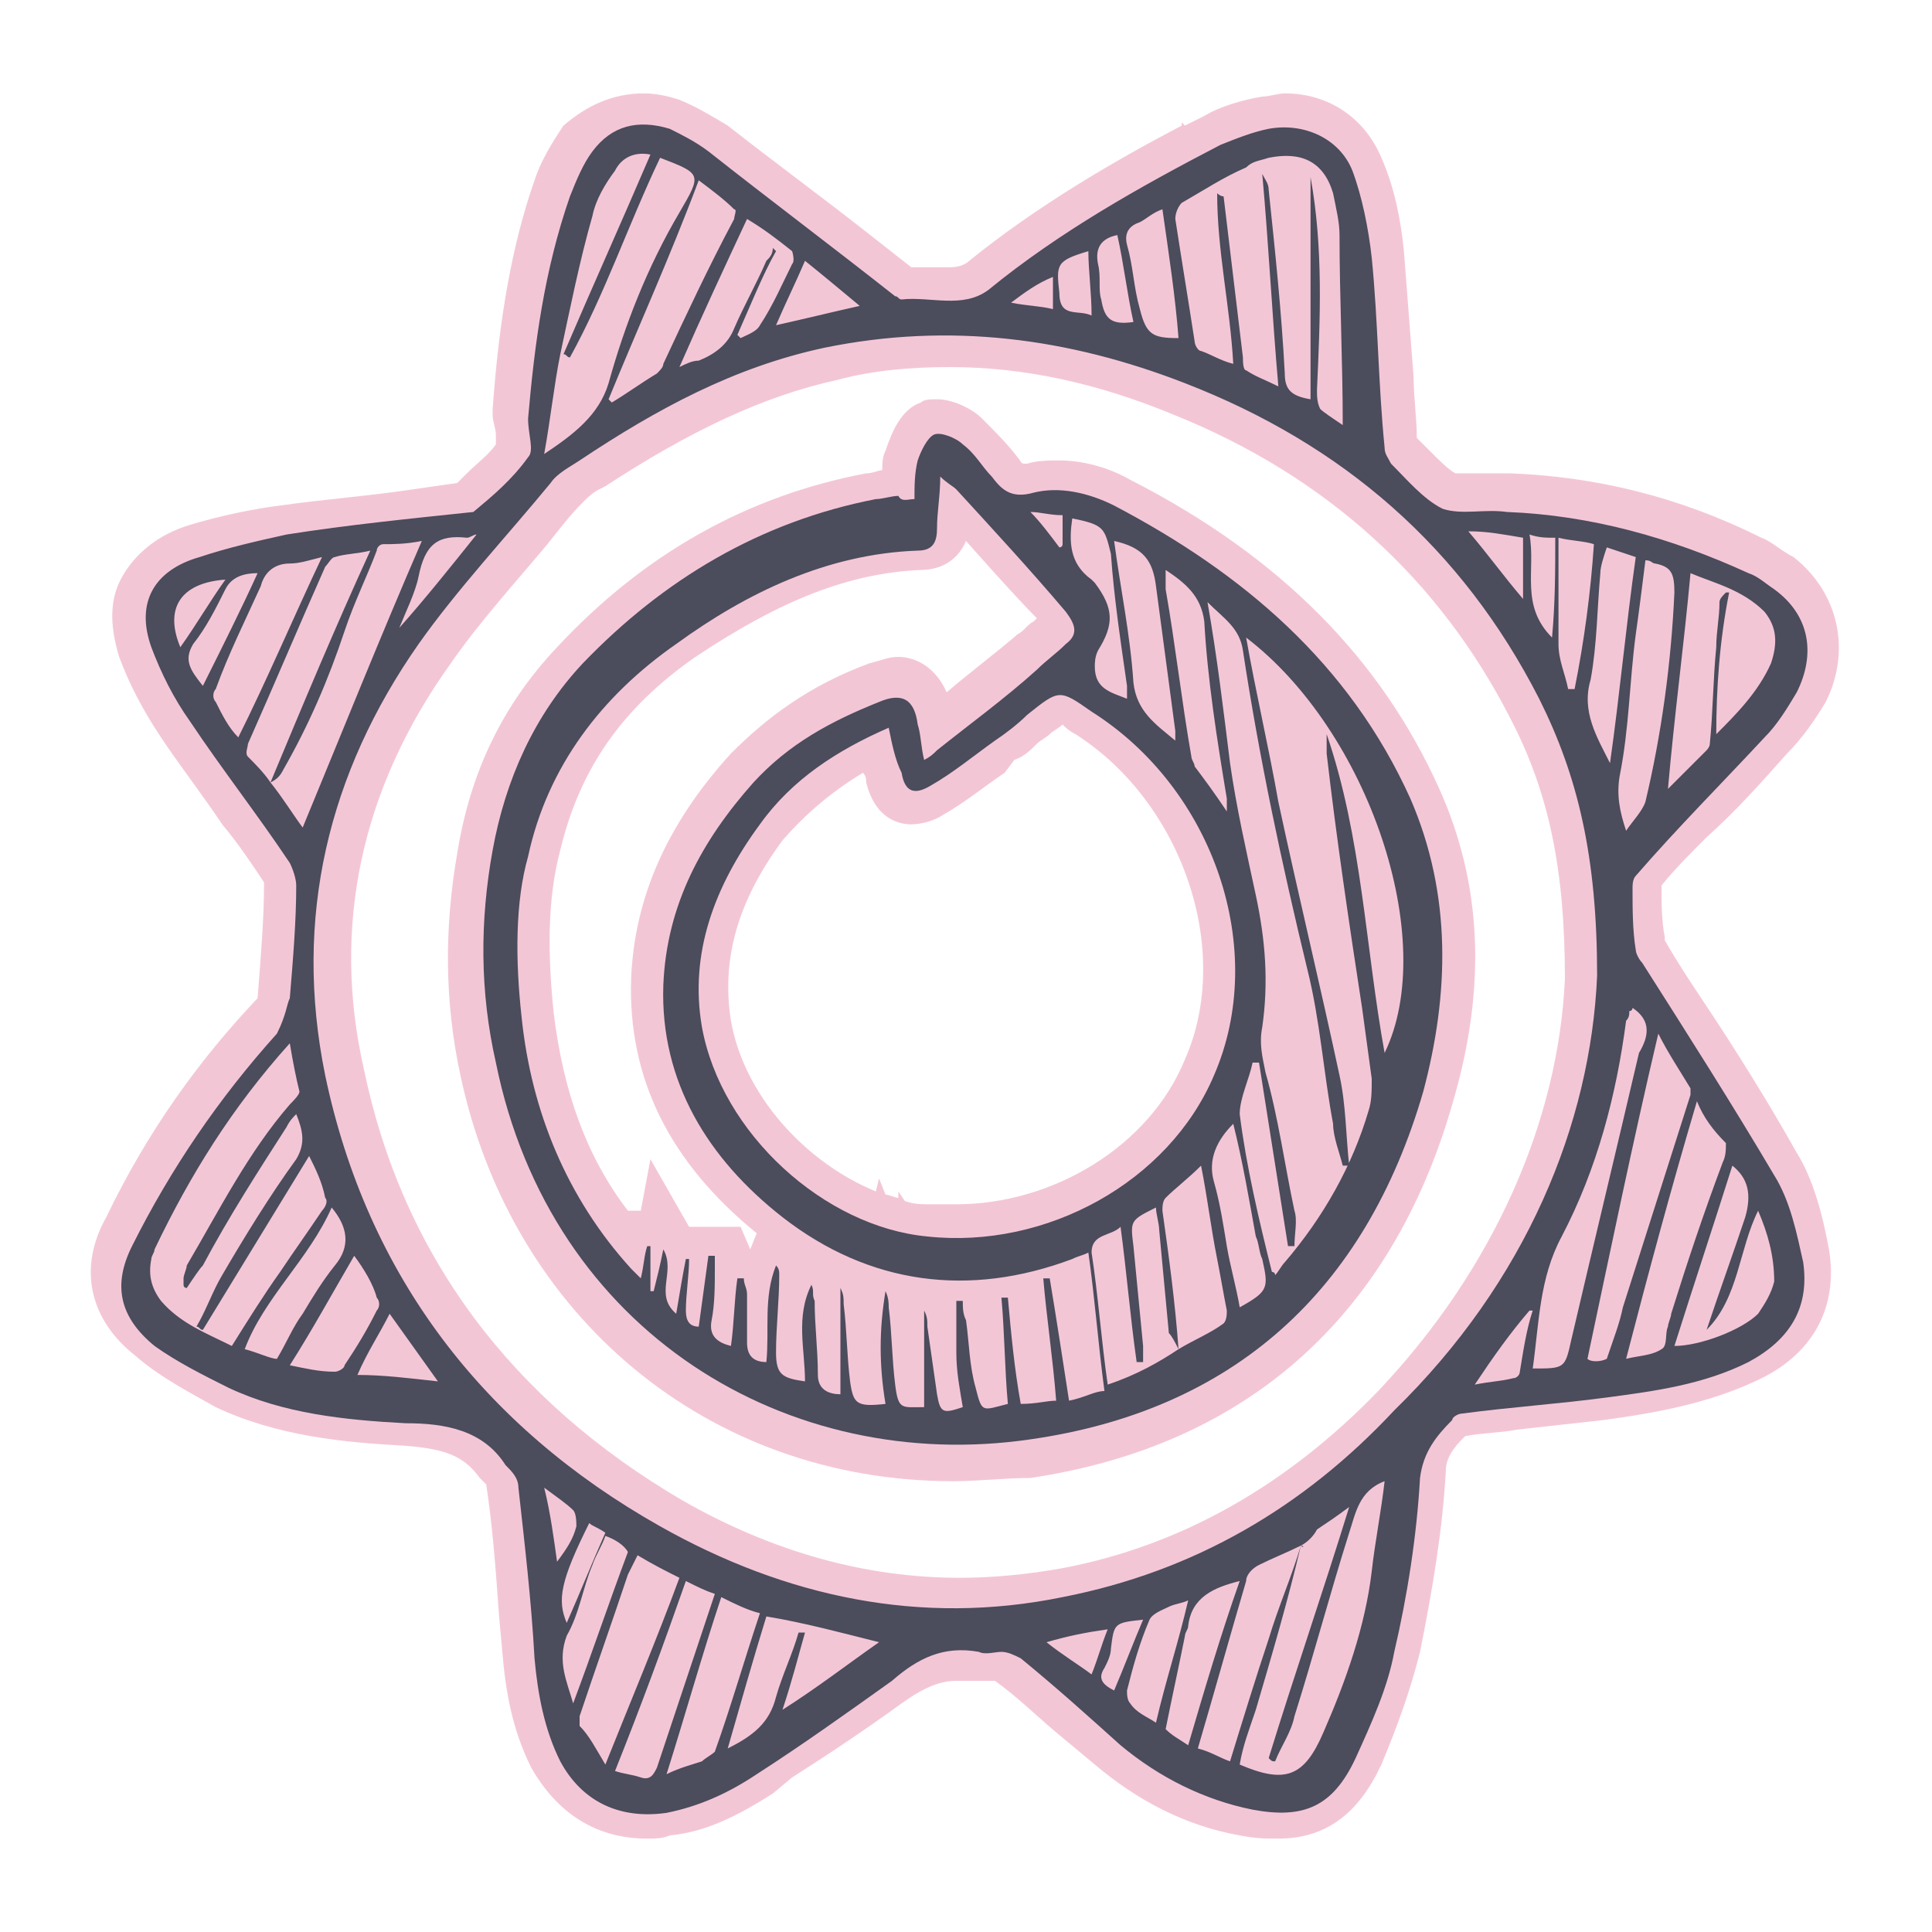
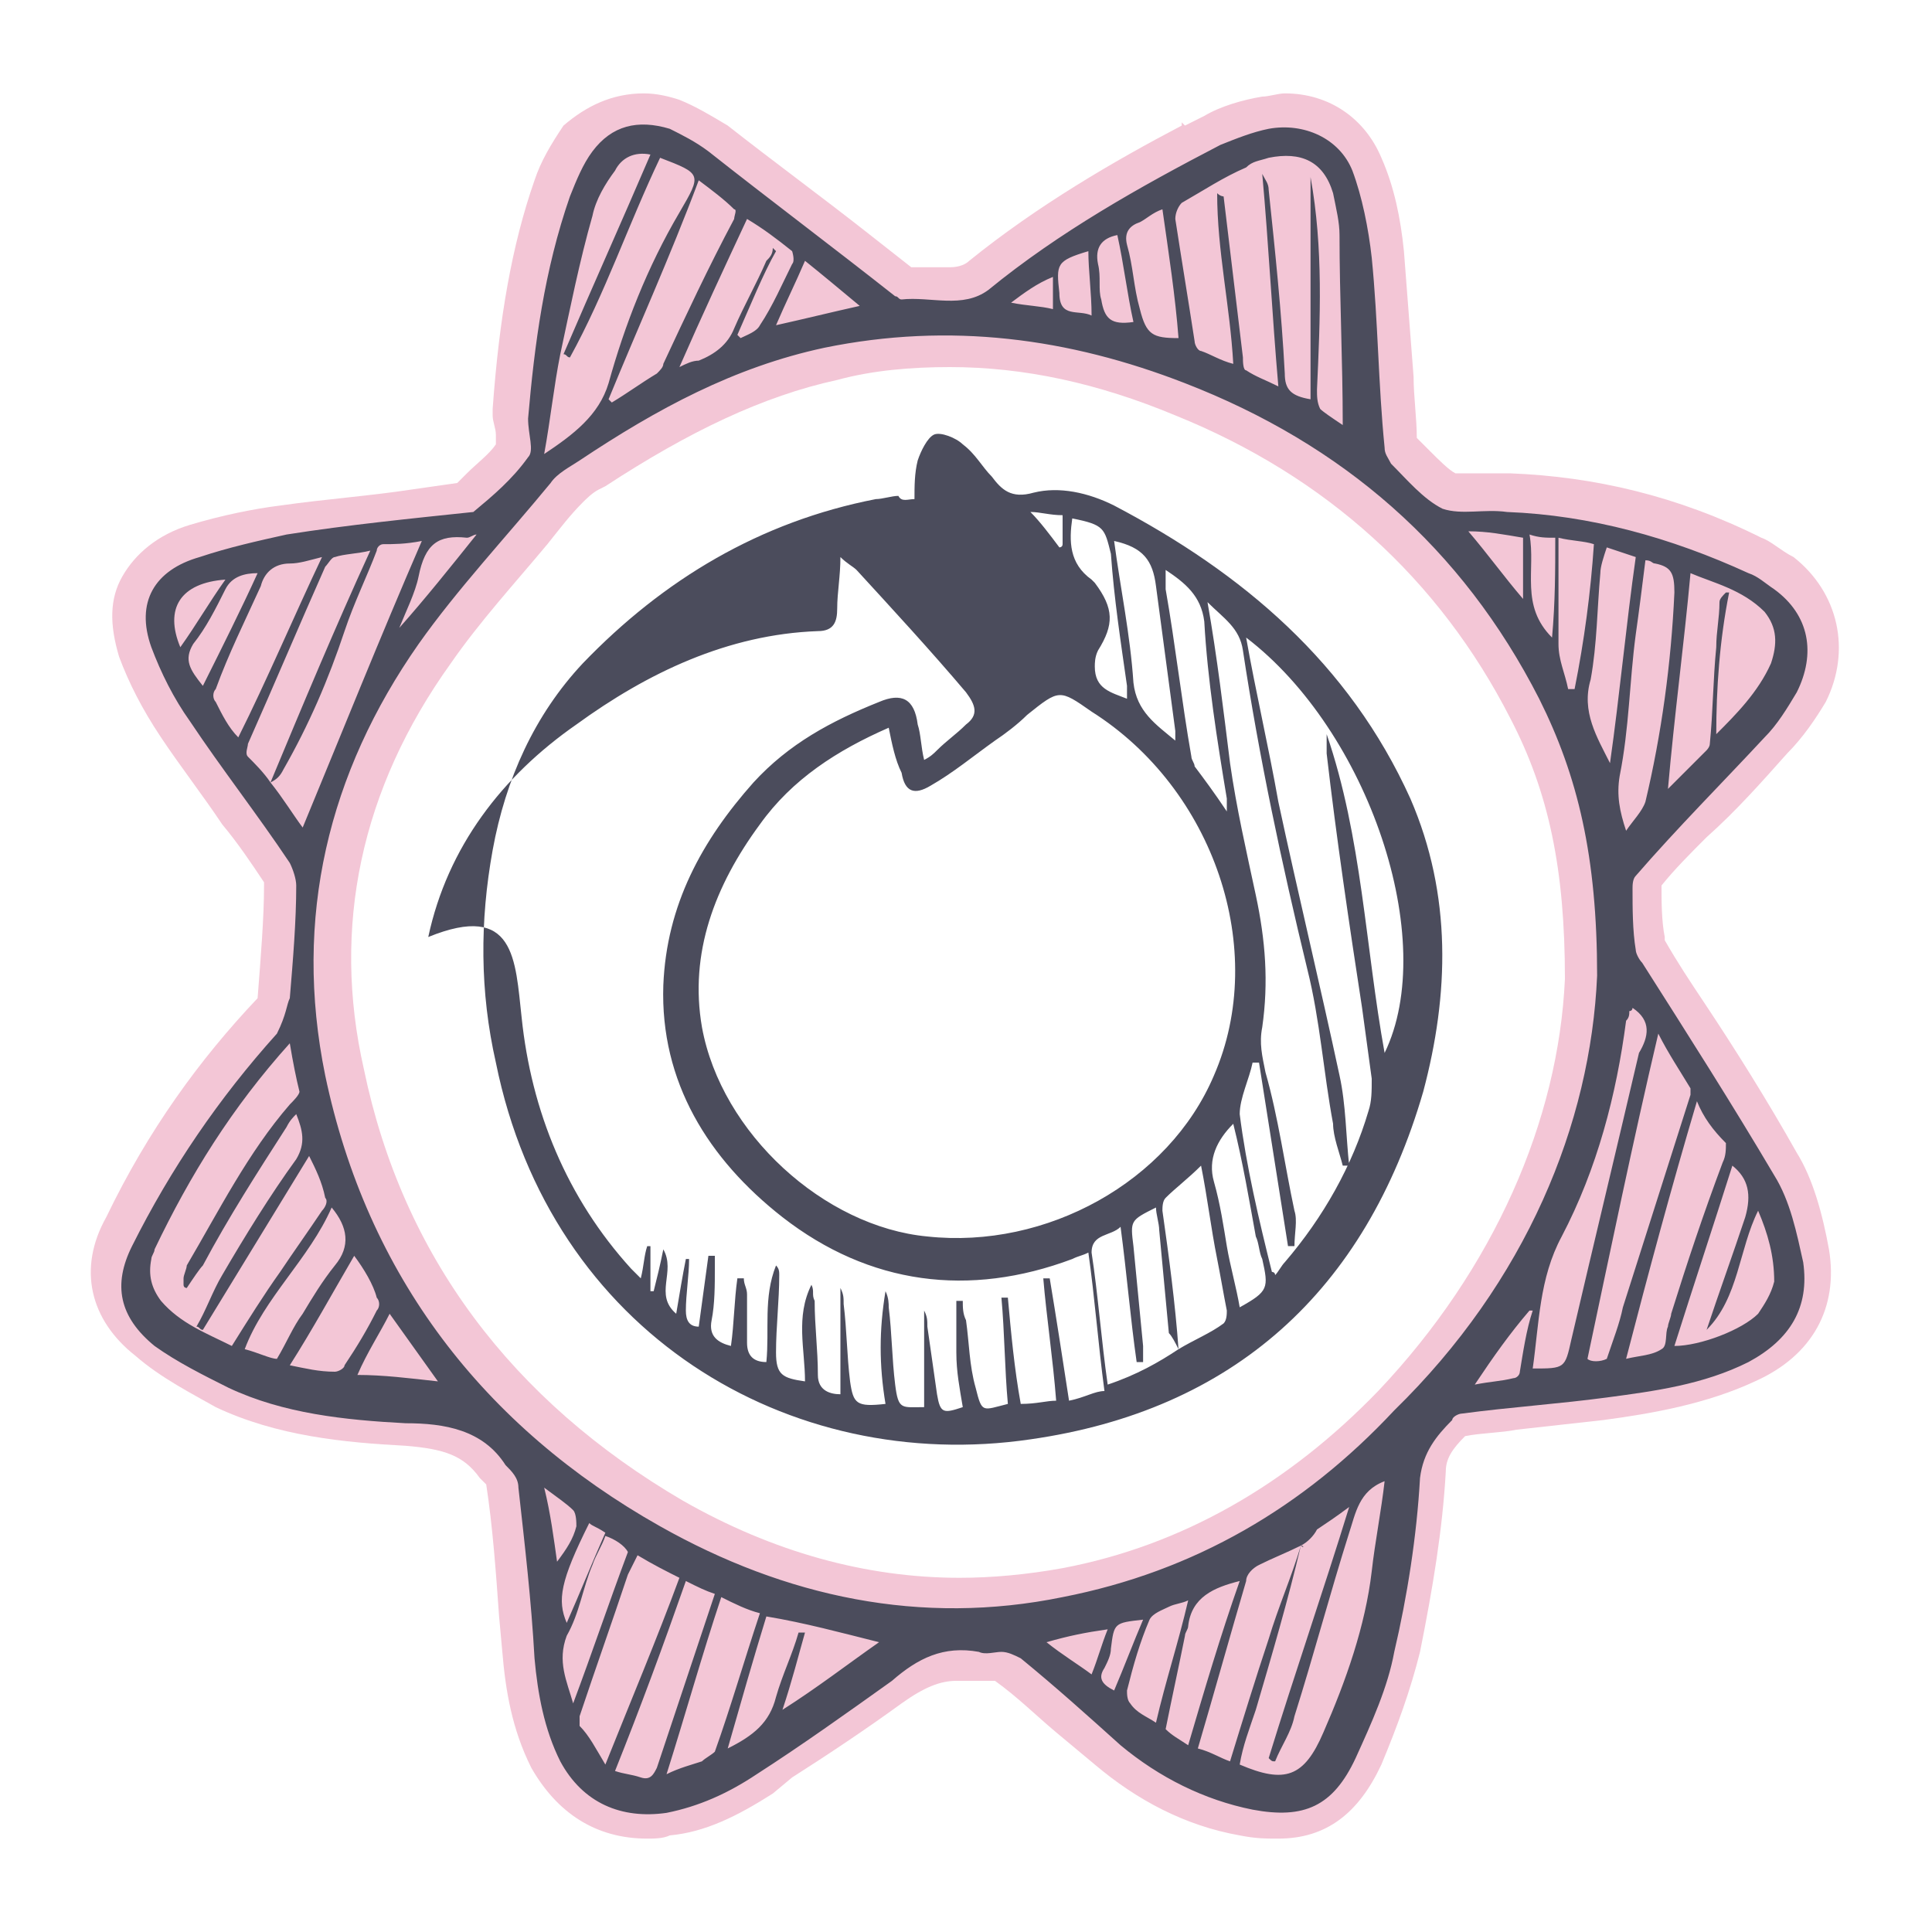
<svg xmlns="http://www.w3.org/2000/svg" version="1.1" id="Layer_1" x="0px" y="0px" viewBox="0 0 60 60" style="enable-background:new 0 0 60 60;" xml:space="preserve">
  <style type="text/css">
	.st0{fill:#F3C6D6;}
	.st1{fill:#4B4C5C;}
</style>
  <g>
    <path class="st0" d="M20.1,57.1c-1.6,0-2.8-0.8-3.6-2.2c-0.6-1.2-0.8-2.4-0.9-3.6l-0.1-1.1c-0.1-1.4-0.2-2.8-0.4-4.1c0,0,0,0,0,0   c0,0-0.1-0.1-0.2-0.2c-0.5-0.7-1.1-0.9-2.3-1c-1.9-0.1-4-0.3-5.9-1.2C6,43.3,5,42.8,4.2,42.1c-1.4-1.1-1.8-2.7-0.9-4.3   c1.3-2.7,2.9-4.9,4.7-6.8c0.1-1.3,0.2-2.5,0.2-3.5c0,0,0-0.1,0-0.1c-0.4-0.6-0.8-1.2-1.3-1.8c-0.6-0.9-1.3-1.8-1.9-2.7   c-0.6-0.9-1-1.7-1.3-2.5c-0.3-1-0.3-1.8,0.1-2.5c0.4-0.7,1.1-1.3,2.1-1.6c1-0.3,2-0.5,2.8-0.6c1.4-0.2,2.8-0.3,4.1-0.5l1.4-0.2   c0.1-0.1,0.2-0.2,0.3-0.3c0.3-0.3,0.7-0.6,0.9-0.9c0-0.1,0-0.2,0-0.3c0-0.2-0.1-0.4-0.1-0.6l0-0.1l0-0.1c0.2-2.8,0.6-5.1,1.3-7.1   c0.2-0.6,0.5-1.1,0.9-1.7C18.2,3.3,19,2.9,20,2.9c0.4,0,0.8,0.1,1.1,0.2c0.5,0.2,1,0.5,1.5,0.8C24,5,25.5,6.1,26.9,7.2l1.4,1.1   c0.2,0,0.5,0,0.7,0c0.2,0,0.4,0,0.5,0c0.3,0,0.5-0.1,0.6-0.2c2.1-1.7,4.5-3.1,6.6-4.2l0-0.1l0.1,0.1c0.2-0.1,0.4-0.2,0.6-0.3   c0.5-0.3,1.2-0.5,1.8-0.6c0.2,0,0.5-0.1,0.7-0.1c1.4,0,2.5,0.8,3,2c0.4,0.9,0.6,1.9,0.7,2.9c0.1,1.3,0.2,2.6,0.3,3.9   c0,0.6,0.1,1.3,0.1,1.9c0,0,0,0,0,0c0.1,0.1,0.3,0.3,0.4,0.4c0.3,0.3,0.6,0.6,0.8,0.7c0.1,0,0.2,0,0.4,0c0.2,0,0.3,0,0.5,0   c0.2,0,0.4,0,0.6,0l0.2,0c2.6,0.1,5.2,0.7,7.8,2c0.3,0.1,0.6,0.4,1,0.6c1.4,1.1,1.8,2.9,1,4.5c-0.3,0.5-0.7,1.1-1.2,1.6   c-0.8,0.9-1.6,1.8-2.5,2.6c-0.5,0.5-1,1-1.4,1.5c0,0.5,0,1.1,0.1,1.6c0,0,0,0,0,0.1c0.4,0.7,0.8,1.3,1.2,1.9c1,1.5,2,3.1,2.9,4.7   c0.5,0.8,0.8,1.9,1,3c0.3,1.8-0.5,3.3-2.3,4.1c-1.5,0.7-3.2,1-4.7,1.2c-0.9,0.1-1.8,0.2-2.7,0.3c-0.5,0.1-1.1,0.1-1.6,0.2l0,0   c-0.4,0.4-0.6,0.7-0.6,1.1c-0.1,1.8-0.4,3.6-0.8,5.6c-0.3,1.2-0.7,2.3-1.2,3.5c-0.7,1.5-1.7,2.3-3.2,2.3c-0.4,0-0.7,0-1.2-0.1   c-1.7-0.3-3.2-1.1-4.5-2.2l-1.2-1c-0.6-0.5-1.2-1.1-1.9-1.6c0,0-0.1,0-0.1,0c0,0,0,0-0.1,0c-0.1,0-0.2,0-0.4,0c-0.1,0-0.2,0-0.3,0   c-0.1,0-0.2,0-0.3,0c-0.5,0-1,0.2-1.7,0.7c-1.1,0.8-2.3,1.6-3.4,2.3L24,55.7c-1.1,0.7-2.1,1.2-3.2,1.3   C20.6,57.1,20.3,57.1,20.1,57.1z M29.5,11.4c-1.2,0-2.4,0.1-3.5,0.4c-2.3,0.5-4.6,1.6-7.2,3.3l-0.2,0.1c-0.2,0.1-0.4,0.3-0.5,0.4   c-0.4,0.4-0.7,0.8-1.1,1.3c-1,1.2-2.1,2.4-3,3.7c-2.8,3.9-3.7,8.2-2.7,12.6c1.2,5.8,4.6,10.3,9.9,13.4c2.8,1.6,5.7,2.4,8.6,2.4   c1,0,2.1-0.1,3.2-0.3c3.7-0.7,7-2.6,9.8-5.5c3.6-3.8,5.6-8.4,5.8-12.8c0-3.4-0.5-5.8-1.7-8.1c-2.2-4.3-5.7-7.5-10.4-9.4   C34.1,11.9,31.8,11.4,29.5,11.4z" />
    <path class="st1" d="M16.4,13c0.2-2.3,0.5-4.6,1.3-6.9c0.2-0.5,0.4-1,0.7-1.4c0.6-0.8,1.4-1,2.4-0.7c0.4,0.2,0.8,0.4,1.2,0.7   c1.9,1.5,3.9,3,5.8,4.5c0.1,0,0.1,0.1,0.2,0.1c0.9-0.1,1.9,0.3,2.7-0.3c2.2-1.8,4.7-3.2,7.2-4.5c0.5-0.2,1-0.4,1.5-0.5   c1.1-0.2,2.2,0.3,2.6,1.3c0.3,0.8,0.5,1.8,0.6,2.7c0.2,2,0.2,3.9,0.4,5.9c0,0.2,0.1,0.3,0.2,0.5c0,0,0,0,0,0c0.5,0.5,1,1.1,1.6,1.4   c0.6,0.2,1.3,0,2,0.1c2.6,0.1,5.1,0.8,7.5,1.9c0.3,0.1,0.5,0.3,0.8,0.5c1.1,0.8,1.3,2,0.7,3.2c-0.3,0.5-0.6,1-1,1.4   c-1.3,1.4-2.7,2.8-4,4.3c-0.1,0.1-0.1,0.3-0.1,0.4c0,0.6,0,1.3,0.1,1.9c0,0.1,0.1,0.3,0.2,0.4c1.4,2.2,2.8,4.4,4.1,6.6   c0.5,0.8,0.7,1.8,0.9,2.7c0.2,1.4-0.4,2.4-1.7,3.1c-1.4,0.7-2.9,0.9-4.4,1.1c-1.5,0.2-3,0.3-4.5,0.5c-0.1,0-0.3,0.1-0.3,0.2   c-0.5,0.5-0.9,1-1,1.8c-0.1,1.8-0.4,3.7-0.8,5.4c-0.2,1.1-0.7,2.2-1.2,3.3c-0.7,1.5-1.6,1.9-3.2,1.6c-1.5-0.3-2.9-1-4.1-2   c-1-0.9-2-1.8-3.1-2.7c-0.2-0.1-0.4-0.2-0.6-0.2c-0.2,0-0.5,0.1-0.7,0c-1.1-0.2-1.9,0.2-2.7,0.9c-1.4,1-2.8,2-4.2,2.9   c-0.9,0.6-1.8,1-2.8,1.2c-1.4,0.2-2.6-0.3-3.3-1.6c-0.5-1-0.7-2.1-0.8-3.2c-0.1-1.8-0.3-3.5-0.5-5.3c0-0.3-0.2-0.5-0.4-0.7   c-0.7-1.1-1.9-1.3-3.1-1.3c-1.9-0.1-3.8-0.3-5.5-1.1c-0.8-0.4-1.6-0.8-2.3-1.3c-1.1-0.9-1.3-1.9-0.7-3.1c1.2-2.4,2.7-4.6,4.5-6.6   C8.9,31.5,8.9,31.2,9,31c0.1-1.2,0.2-2.4,0.2-3.5c0-0.2-0.1-0.5-0.2-0.7c-1-1.5-2.1-2.9-3.1-4.4c-0.5-0.7-0.9-1.5-1.2-2.3   c-0.5-1.4,0.1-2.4,1.5-2.8C7.1,17,8,16.8,8.9,16.6c1.9-0.3,3.9-0.5,5.8-0.7c0.6-0.5,1.2-1,1.7-1.7C16.6,14,16.4,13.5,16.4,13z    M8.4,24.3c1-2.4,2-4.8,3.1-7.2c-0.4,0.1-0.8,0.1-1.1,0.2c-0.1,0-0.2,0.2-0.3,0.3c-0.8,1.8-1.6,3.7-2.4,5.5c0,0.1-0.1,0.3,0,0.4   C7.9,23.7,8.2,24,8.4,24.3c0.4,0.5,0.7,1,1,1.4c1.2-2.9,2.4-5.9,3.7-8.9c-0.5,0.1-0.9,0.1-1.2,0.1c-0.1,0-0.2,0.1-0.2,0.2   c-0.3,0.8-0.7,1.6-1,2.5c-0.5,1.5-1.1,2.9-1.9,4.3C8.7,24.1,8.6,24.2,8.4,24.3z M40.4,48C40.5,48,40.5,48,40.4,48   C40.5,48,40.5,48.1,40.4,48c-0.4,1.7-0.9,3.4-1.4,5.1c-0.2,0.6-0.4,1.1-0.5,1.7c1.4,0.6,2,0.4,2.6-1c0.7-1.6,1.3-3.3,1.5-5   c0.1-0.9,0.3-1.9,0.4-2.8c-0.8,0.3-0.9,1-1.1,1.6c-0.6,1.9-1.1,3.8-1.7,5.7c-0.1,0.5-0.4,0.9-0.6,1.4c-0.1,0-0.1,0-0.2-0.1   c0.8-2.6,1.7-5.2,2.5-7.8c-0.4,0.3-0.7,0.5-1,0.7C40.8,47.7,40.6,47.9,40.4,48c-0.4,0.2-0.9,0.4-1.3,0.6c-0.2,0.1-0.4,0.3-0.4,0.5   c-0.5,1.7-1,3.5-1.5,5.2c0.4,0.1,0.7,0.3,1,0.4c0.4-1.3,0.8-2.6,1.2-3.8C39.7,49.9,40.1,49,40.4,48z M49.6,30.3   c0-3.7-0.6-6.2-1.8-8.6c-2.4-4.7-6.1-7.9-11-9.8c-3.6-1.4-7.3-1.9-11.2-1.1c-2.8,0.6-5.2,1.9-7.6,3.5c-0.3,0.2-0.7,0.4-0.9,0.7   c-1.4,1.7-2.9,3.3-4.1,5c-2.8,4-3.9,8.5-2.9,13.4c1.3,6.2,4.9,10.9,10.4,14c3.9,2.2,8.1,3.1,12.5,2.2c4.1-0.8,7.5-2.8,10.3-5.8   C47.4,39.8,49.4,34.9,49.6,30.3z M41.7,13.2c0-2-0.1-4-0.1-5.9c0-0.4-0.1-0.8-0.2-1.3c-0.3-1-1-1.3-2-1.1c-0.3,0.1-0.5,0.1-0.7,0.3   c-0.7,0.3-1.3,0.7-2,1.1c-0.1,0.1-0.2,0.3-0.2,0.5c0.2,1.3,0.4,2.5,0.6,3.8c0,0.1,0.1,0.3,0.2,0.3c0.3,0.1,0.6,0.3,1,0.4   c-0.1-1.8-0.5-3.5-0.5-5.3c0.1,0.1,0.2,0.1,0.2,0.1c0.2,1.7,0.4,3.3,0.6,5c0,0.1,0,0.4,0.1,0.4c0.3,0.2,0.6,0.3,1,0.5   c-0.2-2.3-0.3-4.4-0.5-6.6c0.1,0.2,0.2,0.3,0.2,0.5c0.2,1.9,0.4,3.8,0.5,5.7c0,0.5,0.2,0.7,0.8,0.8c0-2.3,0-4.6,0-6.9   c0.4,2.2,0.3,4.4,0.2,6.6c0,0.2,0,0.4,0.1,0.6C41.1,12.8,41.4,13,41.7,13.2z M5.8,40c0,0-0.1,0-0.1-0.1c0-0.1,0-0.1,0-0.2   c0-0.1,0.1-0.3,0.1-0.4c1-1.7,1.9-3.5,3.2-5c0.1-0.1,0.3-0.3,0.3-0.4C9.2,33.5,9.1,33,9,32.4c-1.8,2-3.1,4.1-4.2,6.4   c0,0.1-0.1,0.2-0.1,0.3c-0.1,0.5,0,0.9,0.3,1.3c0.6,0.7,1.4,1,2.2,1.4c0.5-0.8,1-1.6,1.5-2.3c0.4-0.6,0.9-1.3,1.3-1.9   c0.1-0.1,0.2-0.3,0.1-0.4c-0.1-0.5-0.3-0.9-0.5-1.3c-1.1,1.8-2.2,3.6-3.3,5.4c-0.1,0-0.1-0.1-0.2-0.1c0.3-0.5,0.5-1.1,0.8-1.6   c0.7-1.2,1.5-2.5,2.3-3.6c0.3-0.5,0.2-0.9,0-1.4c-0.1,0.1-0.2,0.2-0.3,0.4c-0.9,1.4-1.8,2.8-2.6,4.3C6.2,39.4,6,39.7,5.8,40z    M20.5,4.9c-1,2.1-1.7,4.2-2.8,6.2c-0.1,0-0.1-0.1-0.2-0.1c0.9-2.1,1.8-4.1,2.7-6.2c-0.5-0.1-0.9,0.1-1.1,0.5   c-0.3,0.4-0.6,0.9-0.7,1.4c-0.4,1.4-0.7,2.9-1,4.3c-0.2,1-0.3,2-0.5,3.1c0.9-0.6,1.7-1.2,2-2.2c0.5-1.8,1.2-3.6,2.2-5.3   C21.8,5.4,21.8,5.4,20.5,4.9z M53.3,22.8c0.6-0.6,1.3-1.3,1.7-2.2c0.2-0.6,0.2-1.1-0.2-1.6c-0.7-0.7-1.6-0.9-2.3-1.2   c-0.2,2.2-0.5,4.4-0.7,6.7c0.4-0.4,0.8-0.8,1.2-1.2c0,0,0.1-0.1,0.1-0.2c0.1-1,0.1-2,0.2-3c0-0.5,0.1-0.9,0.1-1.4   c0-0.1,0.1-0.2,0.2-0.3c0,0,0.1,0,0.1,0C53.4,19.9,53.3,21.4,53.3,22.8z M49.9,42.2c0.2-0.6,0.4-1.1,0.5-1.6   c0.7-2.2,1.4-4.4,2.1-6.6c0-0.1,0-0.1,0-0.2c-0.3-0.5-0.7-1.1-1-1.7c-0.8,3.4-1.5,6.8-2.2,10.1C49.4,42.3,49.7,42.3,49.9,42.2z    M50.7,31.3c0,0,0,0.1-0.1,0.1c0,0.1,0,0.2-0.1,0.3c-0.3,2.3-0.9,4.6-2,6.7c-0.7,1.3-0.7,2.7-0.9,4.1c1,0,1,0,1.2-0.9   c0.7-3,1.4-5.9,2.1-8.9C51.2,32.2,51.3,31.7,50.7,31.3z M18.9,12.4c0,0,0.1,0.1,0.1,0.1c0.5-0.3,0.9-0.6,1.4-0.9   c0.1-0.1,0.2-0.2,0.2-0.3c0.7-1.5,1.4-3,2.2-4.5c0-0.1,0.1-0.3,0-0.3c-0.3-0.3-0.7-0.6-1.1-0.9C20.8,8,19.8,10.2,18.9,12.4z    M51.1,17.4c-0.1,0.8-0.2,1.6-0.3,2.3c-0.2,1.5-0.2,2.9-0.5,4.4c-0.1,0.6,0,1.1,0.2,1.7c0.2-0.3,0.5-0.6,0.6-0.9   c0.5-2.1,0.8-4.3,0.9-6.5c0-0.6-0.1-0.8-0.6-0.9C51.3,17.5,51.3,17.4,51.1,17.4z M52.7,34.2c-0.8,2.7-1.5,5.3-2.2,8   c0.4-0.1,0.8-0.1,1.1-0.3c0.2-0.1,0.1-0.5,0.2-0.7c0-0.1,0.1-0.3,0.1-0.4c0.5-1.6,1-3.1,1.6-4.7c0.1-0.2,0.1-0.4,0.1-0.6   C53.2,35.1,52.9,34.7,52.7,34.2z M18.8,54.8c0.8-2,1.6-3.9,2.3-5.8c-0.4-0.2-0.8-0.4-1.3-0.7c-0.1,0.2-0.2,0.4-0.3,0.6   c-0.5,1.5-1,2.9-1.5,4.4c0,0.1,0,0.2,0,0.3C18.3,53.9,18.5,54.3,18.8,54.8z M54.6,37.6c-0.6,1.2-0.6,2.7-1.6,3.7   c0.4-1.2,0.8-2.3,1.2-3.5c0.2-0.7,0.1-1.2-0.4-1.6c-0.6,1.9-1.2,3.7-1.8,5.6c0.8,0,2.1-0.5,2.6-1c0.2-0.3,0.4-0.6,0.5-1   C55.1,39,54.9,38.3,54.6,37.6z M7.4,22.9c0.9-1.8,1.7-3.7,2.6-5.6c-0.4,0.1-0.7,0.2-1,0.2c-0.5,0-0.8,0.3-0.9,0.7   c-0.5,1.1-1,2.1-1.4,3.2c-0.1,0.1-0.1,0.3,0,0.4C6.9,22.2,7.1,22.6,7.4,22.9z M27.3,51c-1.2-0.3-2.3-0.6-3.5-0.8   c-0.4,1.3-0.8,2.7-1.2,4.1c0.8-0.4,1.3-0.8,1.5-1.6c0.2-0.7,0.5-1.3,0.7-2c0.1,0,0.1,0,0.2,0c-0.2,0.7-0.4,1.5-0.7,2.4   C25.4,52.4,26.3,51.7,27.3,51z M22.2,49.5c-0.3-0.1-0.5-0.2-0.9-0.4c-0.7,2-1.4,3.9-2.2,5.9c0.3,0.1,0.5,0.1,0.8,0.2   c0.3,0.1,0.4-0.1,0.5-0.3C21,53.1,21.6,51.3,22.2,49.5z M20.7,55.1c0.4-0.2,0.8-0.3,1.1-0.4c0.1-0.1,0.3-0.2,0.4-0.3   c0.5-1.4,0.9-2.8,1.4-4.3c-0.4-0.1-0.8-0.3-1.2-0.5C21.8,51.4,21.3,53.2,20.7,55.1z M22.9,10.4c0,0,0.1,0.1,0.1,0.1   c0.2-0.1,0.5-0.2,0.6-0.4c0.4-0.6,0.7-1.3,1-1.9c0.1-0.1,0-0.4,0-0.4c-0.5-0.4-0.9-0.7-1.4-1c-0.7,1.5-1.4,3-2.1,4.6   c0.2-0.1,0.4-0.2,0.6-0.2c0.5-0.2,0.9-0.5,1.1-1c0.3-0.7,0.7-1.4,1-2.1c0.1-0.1,0.2-0.2,0.2-0.4c0,0,0.1,0.1,0.1,0.1   C23.7,8.5,23.3,9.5,22.9,10.4z M50,23.7c0.3-2.1,0.5-4.3,0.8-6.4c-0.3-0.1-0.6-0.2-0.9-0.3c-0.1,0.3-0.2,0.6-0.2,0.8   c-0.1,1.1-0.1,2.2-0.3,3.3C49.1,22.1,49.6,22.9,50,23.7z M7.6,41.9c0.4,0.1,0.8,0.3,1,0.3c0.3-0.5,0.5-1,0.8-1.4   c0.3-0.5,0.6-1,1-1.5c0.5-0.6,0.4-1.2-0.1-1.8C9.6,39.1,8.2,40.3,7.6,41.9z M11,39c-0.7,1.2-1.3,2.3-2,3.4c0.5,0.1,0.9,0.2,1.4,0.2   c0.1,0,0.3-0.1,0.3-0.2c0.4-0.6,0.7-1.1,1-1.7c0.1-0.1,0.1-0.3,0-0.4C11.6,39.9,11.3,39.4,11,39z M36.9,54.2c0.5-1.7,1-3.4,1.6-5.1   c-0.8,0.2-1.5,0.5-1.6,1.4c0,0.1-0.1,0.2-0.1,0.3c-0.2,1-0.4,1.9-0.6,2.9C36.4,53.9,36.6,54,36.9,54.2z M36.1,6.5   c-0.3,0.1-0.5,0.3-0.7,0.4C35.1,7,34.9,7.2,35,7.6c0.2,0.7,0.2,1.3,0.4,2c0.2,0.8,0.4,0.9,1.2,0.9C36.5,9.2,36.3,7.9,36.1,6.5z    M18.8,47.7c-0.1,0.3-0.3,0.6-0.4,0.9c-0.3,0.7-0.4,1.5-0.8,2.2c-0.3,0.8,0,1.4,0.2,2.1c0.6-1.6,1.1-3.1,1.7-4.7   C19.4,48,19.1,47.8,18.8,47.7z M35.9,53.5c0.3-1.3,0.7-2.5,1-3.8c-0.2,0.1-0.4,0.1-0.6,0.2c-0.2,0.1-0.5,0.2-0.6,0.4   c-0.3,0.7-0.5,1.4-0.7,2.2c0,0.1,0,0.3,0.1,0.4C35.3,53.2,35.6,53.3,35.9,53.5z M49.5,16.9c-0.3-0.1-0.7-0.1-1.1-0.2   c0,1.1,0,2.2,0,3.3c0,0.5,0.2,0.9,0.3,1.4c0.1,0,0.1,0,0.2,0C49.2,19.9,49.4,18.4,49.5,16.9z M6.3,21.3c0.6-1.2,1.2-2.4,1.7-3.5   c-0.4,0-0.8,0.1-1,0.5c-0.3,0.6-0.6,1.2-1,1.7C5.7,20.5,5.9,20.8,6.3,21.3z M13.6,42.9c-0.5-0.7-1-1.4-1.5-2.1   c-0.3,0.6-0.7,1.2-1,1.9C11.9,42.7,12.7,42.8,13.6,42.9z M26.7,9.5C26.1,9,25.5,8.5,25,8.1c-0.3,0.7-0.6,1.3-0.9,2   C25,9.9,25.8,9.7,26.7,9.5z M34.7,7.3c-0.5,0.1-0.7,0.4-0.6,0.9c0.1,0.4,0,0.8,0.1,1.1c0.1,0.6,0.3,0.8,1,0.7   C35,9.1,34.9,8.2,34.7,7.3z M47.5,16.6c0.2,1.1-0.3,2.2,0.7,3.2c0.1-1.1,0.1-2.1,0.1-3.1C48,16.7,47.8,16.7,47.5,16.6z M12.4,19.5   C12.4,19.5,12.4,19.5,12.4,19.5c0.8-0.9,1.6-1.9,2.4-2.9c-0.1,0-0.2,0.1-0.3,0.1c-0.9-0.1-1.3,0.2-1.5,1.2   C12.9,18.4,12.6,19,12.4,19.5z M45.6,16.5c0.6,0.7,1.1,1.4,1.7,2.1c0-0.7,0-1.3,0-1.9C46.7,16.6,46.2,16.5,45.6,16.5z M33.9,9.8   c0-0.7-0.1-1.4-0.1-2c-1,0.3-1,0.4-0.9,1.3C32.9,9.9,33.5,9.6,33.9,9.8z M45.8,43c0.5-0.1,0.8-0.1,1.2-0.2c0.1,0,0.2-0.1,0.2-0.2   c0.1-0.6,0.2-1.3,0.4-1.9c0,0-0.1,0-0.1,0C46.9,41.4,46.4,42.1,45.8,43z M18.3,47.3c-0.9,1.8-1,2.4-0.7,3.1   c0.4-0.9,0.8-1.9,1.2-2.8C18.5,47.4,18.4,47.4,18.3,47.3z M5.6,20.1C6.1,19.4,6.5,18.7,7,18C5.6,18.1,5.1,18.9,5.6,20.1z    M34.6,52.5c0.3-0.7,0.6-1.5,0.9-2.2c-0.9,0.1-0.9,0.1-1,0.9c0,0.2-0.1,0.4-0.2,0.6C34.1,52.1,34.2,52.3,34.6,52.5z M16.9,46.2   c0.2,0.8,0.3,1.6,0.4,2.3c0.3-0.4,0.5-0.7,0.6-1.1c0-0.1,0-0.4-0.1-0.5C17.6,46.7,17.3,46.5,16.9,46.2z M34.4,50.6   c-0.7,0.1-1.2,0.2-1.9,0.4c0.5,0.4,1,0.7,1.4,1C34.1,51.5,34.2,51.1,34.4,50.6z M31.4,9.4c0.5,0.1,0.9,0.1,1.3,0.2c0-0.4,0-0.7,0-1   C32.2,8.8,31.8,9.1,31.4,9.4z" />
-     <path class="st0" d="M29.6,46c-7.6,0-13.7-5.1-15.3-12.6c-0.5-2.3-0.5-4.6-0.1-6.9c0.4-2.5,1.4-4.6,3.1-6.4   c2.7-2.9,5.9-4.7,9.6-5.4c0.2,0,0.4-0.1,0.5-0.1l0,0c0-0.2,0-0.4,0.1-0.6c0.2-0.6,0.5-1.3,1.1-1.5c0.1-0.1,0.3-0.1,0.5-0.1   c0.5,0,1.1,0.3,1.4,0.6c0.4,0.4,0.8,0.8,1.1,1.2c0.1,0.1,0.1,0.2,0.2,0.2c0,0,0,0,0.1,0c0.3-0.1,0.7-0.1,1-0.1   c0.7,0,1.5,0.2,2.2,0.6c4.7,2.4,7.8,5.6,9.6,9.6c1.3,2.9,1.5,6.1,0.4,9.8c-1.9,6.6-6.4,10.6-13.1,11.6C31.2,45.9,30.4,46,29.6,46z    M23.3,38.8l0.2-0.5c-2.7-2.2-4-4.8-3.9-7.9c0.1-2.5,1.1-4.8,3.1-7c1.1-1.1,2.4-2.1,4.3-2.8c0.4-0.1,0.6-0.2,0.9-0.2   c0.4,0,1.1,0.2,1.5,1.1c0.7-0.6,1.5-1.2,2.2-1.8c0.2-0.1,0.3-0.3,0.5-0.4c0,0,0.1-0.1,0.1-0.1c-0.7-0.7-2.2-2.4-2.2-2.4   c-0.3,0.7-0.9,0.9-1.4,0.9c-2.2,0.1-4.3,0.9-7,2.7c-2.3,1.6-3.6,3.5-4.2,6c-0.4,1.5-0.4,3.2-0.2,5.1c0.3,2.4,1,4.4,2.3,6.1l0.4,0   l0.3-1.6l1.2,2.1l1.6,0L23.3,38.8L23.3,38.8z M28.1,37.3c0.3,0.1,0.5,0.1,0.8,0.1c0.3,0,0.5,0,0.8,0c3,0,6-1.8,7.1-4.5   c1.5-3.4-0.1-8-3.4-10.1c-0.2-0.1-0.3-0.2-0.4-0.3c-0.1,0.1-0.3,0.2-0.4,0.3c-0.1,0.1-0.3,0.2-0.4,0.3c-0.2,0.2-0.4,0.4-0.7,0.5   L31.2,24c-0.6,0.4-1.2,0.9-1.9,1.3c-0.3,0.2-0.7,0.3-1,0.3c-0.3,0-1.1-0.1-1.4-1.3c0-0.1,0-0.2-0.1-0.3c-1,0.6-1.8,1.3-2.5,2.1   c-1.4,1.9-1.9,3.7-1.6,5.6c0.4,2.3,2.3,4.4,4.5,5.3l0.1-0.4l0.2,0.5c0.1,0,0.3,0.1,0.4,0.1V37L28.1,37.3z" />
-     <path class="st1" d="M28.4,15.5c0-0.4,0-0.8,0.1-1.2c0.1-0.3,0.3-0.7,0.5-0.8c0.2-0.1,0.7,0.1,0.9,0.3c0.4,0.3,0.6,0.7,0.9,1   c0.3,0.4,0.6,0.7,1.3,0.5c0.8-0.2,1.7,0,2.5,0.4c4,2.1,7.3,4.9,9.2,9.1c1.3,3,1.2,6.1,0.4,9.1c-1.8,6.2-5.9,9.9-12.2,10.8   c-7.5,1.1-14.9-3.3-16.6-11.7c-0.5-2.2-0.5-4.4-0.1-6.6c0.4-2.2,1.3-4.2,2.8-5.8c2.5-2.6,5.5-4.4,9.1-5.1c0.2,0,0.5-0.1,0.7-0.1   C28,15.6,28.2,15.5,28.4,15.5z M36.6,41.9c-0.1-0.2-0.2-0.4-0.3-0.5c-0.1-1.1-0.2-2.1-0.3-3.2c0-0.2-0.1-0.5-0.1-0.7   c-0.8,0.4-0.8,0.4-0.7,1.2c0.1,1,0.2,2.1,0.3,3.1c0,0.1,0,0.3,0,0.5c-0.1,0-0.1,0-0.2,0c-0.2-1.4-0.3-2.7-0.5-4.2   c-0.3,0.3-0.9,0.2-0.9,0.8c0.2,1.3,0.3,2.7,0.5,4.1C35.3,42.7,36,42.3,36.6,41.9c0.5-0.3,1-0.5,1.4-0.8c0.1-0.1,0.1-0.3,0.1-0.4   c-0.1-0.5-0.2-1.1-0.3-1.6c-0.2-1-0.3-1.9-0.5-2.9c-0.4,0.4-0.8,0.7-1.1,1c-0.1,0.1-0.1,0.3-0.1,0.4C36.3,39,36.5,40.5,36.6,41.9z    M27.6,22.6c-1.6,0.7-3,1.6-4,3c-1.4,1.9-2.2,4-1.8,6.3c0.6,3.3,3.8,6.2,7,6.5c3.7,0.4,7.5-1.7,8.9-5c1.7-3.9,0-8.9-3.8-11.3   c-1-0.7-1-0.7-2,0.1c-0.3,0.3-0.7,0.6-1,0.8c-0.7,0.5-1.3,1-2,1.4c-0.5,0.3-0.8,0.2-0.9-0.4C27.8,23.6,27.7,23.1,27.6,22.6z    M32.8,43.5c-0.1-1.3-0.3-2.6-0.4-3.8c0.1,0,0.1,0,0.2,0c0.2,1.2,0.4,2.5,0.6,3.8c0.5-0.1,0.8-0.3,1.1-0.3   c-0.2-1.5-0.3-2.9-0.5-4.3c-0.2,0.1-0.3,0.1-0.5,0.2c-3.2,1.2-6.3,0.8-9-1.3c-2.3-1.8-3.8-4.2-3.7-7.2c0.1-2.5,1.2-4.5,2.8-6.3   c1.1-1.2,2.4-1.9,3.9-2.5c0.7-0.3,1.1-0.1,1.2,0.7c0.1,0.3,0.1,0.7,0.2,1.1c0.2-0.1,0.3-0.2,0.4-0.3c1-0.8,2.1-1.6,3.1-2.5   c0.3-0.3,0.6-0.5,0.9-0.8c0.4-0.3,0.3-0.6,0-1c-1.1-1.3-2.3-2.6-3.4-3.8c-0.1-0.1-0.3-0.2-0.5-0.4c0,0.6-0.1,1.1-0.1,1.6   c0,0.4-0.1,0.7-0.6,0.7c-2.8,0.1-5.3,1.3-7.5,2.9c-2.3,1.6-4,3.8-4.6,6.6C16,28,16,29.8,16.2,31.6c0.3,2.9,1.4,5.6,3.4,7.8   c0.1,0.1,0.2,0.2,0.3,0.3c0.1-0.4,0.1-0.7,0.2-1c0,0,0.1,0,0.1,0c0,0.5,0,0.9,0,1.4c0,0,0.1,0,0.1,0c0.1-0.4,0.2-0.8,0.3-1.3   c0.4,0.7-0.3,1.4,0.4,2c0.1-0.6,0.2-1.2,0.3-1.7c0,0,0.1,0,0.1,0c0,0.5-0.1,1.1-0.1,1.6c0,0.3,0.1,0.5,0.4,0.5   c0.1-0.7,0.2-1.5,0.3-2.2c0.1,0,0.1,0,0.2,0c0,0.1,0,0.3,0,0.4c0,0.5,0,1.1-0.1,1.6c-0.1,0.5,0.2,0.7,0.6,0.8   c0.1-0.7,0.1-1.4,0.2-2.1c0.1,0,0.1,0,0.2,0c0,0.2,0.1,0.3,0.1,0.5c0,0.5,0,1,0,1.5c0,0.4,0.2,0.6,0.6,0.6c0.1-1-0.1-2,0.3-3   c0.1,0.1,0.1,0.2,0.1,0.3c0,0.8-0.1,1.6-0.1,2.4c0,0.7,0.2,0.8,0.9,0.9c0-1-0.3-2,0.2-3c0.1,0.2,0,0.3,0.1,0.5   c0,0.8,0.1,1.5,0.1,2.3c0,0.5,0.4,0.6,0.7,0.6c0-1.1,0-2.2,0-3.3c0.1,0.2,0.1,0.3,0.1,0.5c0.1,0.8,0.1,1.6,0.2,2.4   c0.1,0.7,0.2,0.8,1.1,0.7c-0.2-1.2-0.2-2.3,0-3.5c0.1,0.2,0.1,0.4,0.1,0.5c0.1,0.8,0.1,1.6,0.2,2.4c0.1,0.8,0.2,0.7,0.9,0.7   c0-1,0-2,0-3c0.1,0.2,0.1,0.3,0.1,0.5c0.1,0.7,0.2,1.4,0.3,2.1c0.1,0.6,0.2,0.6,0.8,0.4c-0.1-0.6-0.2-1.1-0.2-1.7   c0-0.5,0-1.1,0-1.6c0.1,0,0.1,0,0.2,0c0,0.2,0,0.4,0.1,0.6c0.1,0.7,0.1,1.4,0.3,2.1c0.2,0.8,0.2,0.7,1,0.5   c-0.1-1.1-0.1-2.2-0.2-3.3c0.1,0,0.1,0,0.2,0c0.1,1.1,0.2,2.2,0.4,3.3C32.2,43.6,32.5,43.5,32.8,43.5z M38.7,19.8   c0.3,1.7,0.7,3.4,1,5.1c0.6,2.8,1.3,5.7,1.9,8.5c0.2,0.9,0.2,1.9,0.3,2.8c-0.1,0-0.1,0-0.2,0c-0.1-0.4-0.3-0.9-0.3-1.3   c-0.3-1.6-0.4-3.2-0.8-4.8c-0.8-3.3-1.5-6.6-2-9.9c-0.1-0.7-0.6-1-1.1-1.5c0.3,1.7,0.5,3.4,0.7,5c0.2,1.4,0.5,2.7,0.8,4.1   c0.3,1.4,0.4,2.7,0.2,4.1c-0.1,0.5,0,0.9,0.1,1.4c0.4,1.4,0.6,2.9,0.9,4.3c0.1,0.3,0,0.7,0,1.1c-0.1,0-0.1,0-0.2,0   c-0.3-1.9-0.6-3.8-0.9-5.7c-0.1,0-0.1,0-0.2,0c-0.1,0.5-0.4,1.1-0.4,1.6c0.2,1.6,0.6,3.3,1,4.9c0,0,0.1,0,0.1,0.1   c0.1-0.1,0.2-0.3,0.3-0.4c1.2-1.4,2.1-3,2.6-4.7c0.1-0.3,0.1-0.6,0.1-1c-0.1-0.7-0.2-1.5-0.3-2.2c-0.4-2.6-0.8-5.3-1.1-7.9   c0-0.2,0-0.4,0-0.6c1.1,3.2,1.2,6.6,1.8,9.9C44.7,29.2,42.5,22.7,38.7,19.8z M38.1,25.2c0-0.2,0-0.3,0-0.4   c-0.3-1.8-0.6-3.7-0.7-5.5c-0.1-0.8-0.6-1.2-1.2-1.6c0,0.2,0,0.4,0,0.6c0.3,1.7,0.5,3.5,0.8,5.2c0,0.1,0.1,0.2,0.1,0.3   C37.4,24.2,37.7,24.6,38.1,25.2z M36.5,23c0-0.2,0-0.3,0-0.3c-0.2-1.5-0.4-3-0.6-4.5c-0.1-0.8-0.4-1.2-1.3-1.4   c0.2,1.5,0.5,2.9,0.6,4.4C35.3,22.1,35.9,22.5,36.5,23z M38.3,34.9c-0.5,0.5-0.8,1.1-0.6,1.8c0.2,0.7,0.3,1.4,0.4,2   c0.1,0.6,0.3,1.3,0.4,1.9c0.9-0.5,0.9-0.6,0.7-1.5c-0.1-0.2-0.1-0.5-0.2-0.7C38.8,37.3,38.6,36.1,38.3,34.9z M33.3,16.1   c-0.1,0.7-0.1,1.4,0.6,1.9c0,0,0.1,0.1,0.1,0.1c0.6,0.8,0.6,1.3,0.1,2.1C34,20.4,34,20.6,34,20.7c0,0.7,0.5,0.8,1,1   c0-0.2,0-0.3,0-0.4c-0.2-1.4-0.4-2.7-0.5-4.1C34.3,16.4,34.3,16.3,33.3,16.1z M32.9,17c0,0,0.1,0,0.1-0.1c0-0.3,0-0.6,0-0.9   c-0.4,0-0.7-0.1-1-0.1C32.3,16.2,32.6,16.6,32.9,17z" />
+     <path class="st1" d="M28.4,15.5c0-0.4,0-0.8,0.1-1.2c0.1-0.3,0.3-0.7,0.5-0.8c0.2-0.1,0.7,0.1,0.9,0.3c0.4,0.3,0.6,0.7,0.9,1   c0.3,0.4,0.6,0.7,1.3,0.5c0.8-0.2,1.7,0,2.5,0.4c4,2.1,7.3,4.9,9.2,9.1c1.3,3,1.2,6.1,0.4,9.1c-1.8,6.2-5.9,9.9-12.2,10.8   c-7.5,1.1-14.9-3.3-16.6-11.7c-0.5-2.2-0.5-4.4-0.1-6.6c0.4-2.2,1.3-4.2,2.8-5.8c2.5-2.6,5.5-4.4,9.1-5.1c0.2,0,0.5-0.1,0.7-0.1   C28,15.6,28.2,15.5,28.4,15.5z M36.6,41.9c-0.1-0.2-0.2-0.4-0.3-0.5c-0.1-1.1-0.2-2.1-0.3-3.2c0-0.2-0.1-0.5-0.1-0.7   c-0.8,0.4-0.8,0.4-0.7,1.2c0.1,1,0.2,2.1,0.3,3.1c0,0.1,0,0.3,0,0.5c-0.1,0-0.1,0-0.2,0c-0.2-1.4-0.3-2.7-0.5-4.2   c-0.3,0.3-0.9,0.2-0.9,0.8c0.2,1.3,0.3,2.7,0.5,4.1C35.3,42.7,36,42.3,36.6,41.9c0.5-0.3,1-0.5,1.4-0.8c0.1-0.1,0.1-0.3,0.1-0.4   c-0.1-0.5-0.2-1.1-0.3-1.6c-0.2-1-0.3-1.9-0.5-2.9c-0.4,0.4-0.8,0.7-1.1,1c-0.1,0.1-0.1,0.3-0.1,0.4C36.3,39,36.5,40.5,36.6,41.9z    M27.6,22.6c-1.6,0.7-3,1.6-4,3c-1.4,1.9-2.2,4-1.8,6.3c0.6,3.3,3.8,6.2,7,6.5c3.7,0.4,7.5-1.7,8.9-5c1.7-3.9,0-8.9-3.8-11.3   c-1-0.7-1-0.7-2,0.1c-0.3,0.3-0.7,0.6-1,0.8c-0.7,0.5-1.3,1-2,1.4c-0.5,0.3-0.8,0.2-0.9-0.4C27.8,23.6,27.7,23.1,27.6,22.6z    M32.8,43.5c-0.1-1.3-0.3-2.6-0.4-3.8c0.1,0,0.1,0,0.2,0c0.2,1.2,0.4,2.5,0.6,3.8c0.5-0.1,0.8-0.3,1.1-0.3   c-0.2-1.5-0.3-2.9-0.5-4.3c-0.2,0.1-0.3,0.1-0.5,0.2c-3.2,1.2-6.3,0.8-9-1.3c-2.3-1.8-3.8-4.2-3.7-7.2c0.1-2.5,1.2-4.5,2.8-6.3   c1.1-1.2,2.4-1.9,3.9-2.5c0.7-0.3,1.1-0.1,1.2,0.7c0.1,0.3,0.1,0.7,0.2,1.1c0.2-0.1,0.3-0.2,0.4-0.3c0.3-0.3,0.6-0.5,0.9-0.8c0.4-0.3,0.3-0.6,0-1c-1.1-1.3-2.3-2.6-3.4-3.8c-0.1-0.1-0.3-0.2-0.5-0.4c0,0.6-0.1,1.1-0.1,1.6   c0,0.4-0.1,0.7-0.6,0.7c-2.8,0.1-5.3,1.3-7.5,2.9c-2.3,1.6-4,3.8-4.6,6.6C16,28,16,29.8,16.2,31.6c0.3,2.9,1.4,5.6,3.4,7.8   c0.1,0.1,0.2,0.2,0.3,0.3c0.1-0.4,0.1-0.7,0.2-1c0,0,0.1,0,0.1,0c0,0.5,0,0.9,0,1.4c0,0,0.1,0,0.1,0c0.1-0.4,0.2-0.8,0.3-1.3   c0.4,0.7-0.3,1.4,0.4,2c0.1-0.6,0.2-1.2,0.3-1.7c0,0,0.1,0,0.1,0c0,0.5-0.1,1.1-0.1,1.6c0,0.3,0.1,0.5,0.4,0.5   c0.1-0.7,0.2-1.5,0.3-2.2c0.1,0,0.1,0,0.2,0c0,0.1,0,0.3,0,0.4c0,0.5,0,1.1-0.1,1.6c-0.1,0.5,0.2,0.7,0.6,0.8   c0.1-0.7,0.1-1.4,0.2-2.1c0.1,0,0.1,0,0.2,0c0,0.2,0.1,0.3,0.1,0.5c0,0.5,0,1,0,1.5c0,0.4,0.2,0.6,0.6,0.6c0.1-1-0.1-2,0.3-3   c0.1,0.1,0.1,0.2,0.1,0.3c0,0.8-0.1,1.6-0.1,2.4c0,0.7,0.2,0.8,0.9,0.9c0-1-0.3-2,0.2-3c0.1,0.2,0,0.3,0.1,0.5   c0,0.8,0.1,1.5,0.1,2.3c0,0.5,0.4,0.6,0.7,0.6c0-1.1,0-2.2,0-3.3c0.1,0.2,0.1,0.3,0.1,0.5c0.1,0.8,0.1,1.6,0.2,2.4   c0.1,0.7,0.2,0.8,1.1,0.7c-0.2-1.2-0.2-2.3,0-3.5c0.1,0.2,0.1,0.4,0.1,0.5c0.1,0.8,0.1,1.6,0.2,2.4c0.1,0.8,0.2,0.7,0.9,0.7   c0-1,0-2,0-3c0.1,0.2,0.1,0.3,0.1,0.5c0.1,0.7,0.2,1.4,0.3,2.1c0.1,0.6,0.2,0.6,0.8,0.4c-0.1-0.6-0.2-1.1-0.2-1.7   c0-0.5,0-1.1,0-1.6c0.1,0,0.1,0,0.2,0c0,0.2,0,0.4,0.1,0.6c0.1,0.7,0.1,1.4,0.3,2.1c0.2,0.8,0.2,0.7,1,0.5   c-0.1-1.1-0.1-2.2-0.2-3.3c0.1,0,0.1,0,0.2,0c0.1,1.1,0.2,2.2,0.4,3.3C32.2,43.6,32.5,43.5,32.8,43.5z M38.7,19.8   c0.3,1.7,0.7,3.4,1,5.1c0.6,2.8,1.3,5.7,1.9,8.5c0.2,0.9,0.2,1.9,0.3,2.8c-0.1,0-0.1,0-0.2,0c-0.1-0.4-0.3-0.9-0.3-1.3   c-0.3-1.6-0.4-3.2-0.8-4.8c-0.8-3.3-1.5-6.6-2-9.9c-0.1-0.7-0.6-1-1.1-1.5c0.3,1.7,0.5,3.4,0.7,5c0.2,1.4,0.5,2.7,0.8,4.1   c0.3,1.4,0.4,2.7,0.2,4.1c-0.1,0.5,0,0.9,0.1,1.4c0.4,1.4,0.6,2.9,0.9,4.3c0.1,0.3,0,0.7,0,1.1c-0.1,0-0.1,0-0.2,0   c-0.3-1.9-0.6-3.8-0.9-5.7c-0.1,0-0.1,0-0.2,0c-0.1,0.5-0.4,1.1-0.4,1.6c0.2,1.6,0.6,3.3,1,4.9c0,0,0.1,0,0.1,0.1   c0.1-0.1,0.2-0.3,0.3-0.4c1.2-1.4,2.1-3,2.6-4.7c0.1-0.3,0.1-0.6,0.1-1c-0.1-0.7-0.2-1.5-0.3-2.2c-0.4-2.6-0.8-5.3-1.1-7.9   c0-0.2,0-0.4,0-0.6c1.1,3.2,1.2,6.6,1.8,9.9C44.7,29.2,42.5,22.7,38.7,19.8z M38.1,25.2c0-0.2,0-0.3,0-0.4   c-0.3-1.8-0.6-3.7-0.7-5.5c-0.1-0.8-0.6-1.2-1.2-1.6c0,0.2,0,0.4,0,0.6c0.3,1.7,0.5,3.5,0.8,5.2c0,0.1,0.1,0.2,0.1,0.3   C37.4,24.2,37.7,24.6,38.1,25.2z M36.5,23c0-0.2,0-0.3,0-0.3c-0.2-1.5-0.4-3-0.6-4.5c-0.1-0.8-0.4-1.2-1.3-1.4   c0.2,1.5,0.5,2.9,0.6,4.4C35.3,22.1,35.9,22.5,36.5,23z M38.3,34.9c-0.5,0.5-0.8,1.1-0.6,1.8c0.2,0.7,0.3,1.4,0.4,2   c0.1,0.6,0.3,1.3,0.4,1.9c0.9-0.5,0.9-0.6,0.7-1.5c-0.1-0.2-0.1-0.5-0.2-0.7C38.8,37.3,38.6,36.1,38.3,34.9z M33.3,16.1   c-0.1,0.7-0.1,1.4,0.6,1.9c0,0,0.1,0.1,0.1,0.1c0.6,0.8,0.6,1.3,0.1,2.1C34,20.4,34,20.6,34,20.7c0,0.7,0.5,0.8,1,1   c0-0.2,0-0.3,0-0.4c-0.2-1.4-0.4-2.7-0.5-4.1C34.3,16.4,34.3,16.3,33.3,16.1z M32.9,17c0,0,0.1,0,0.1-0.1c0-0.3,0-0.6,0-0.9   c-0.4,0-0.7-0.1-1-0.1C32.3,16.2,32.6,16.6,32.9,17z" />
  </g>
</svg>